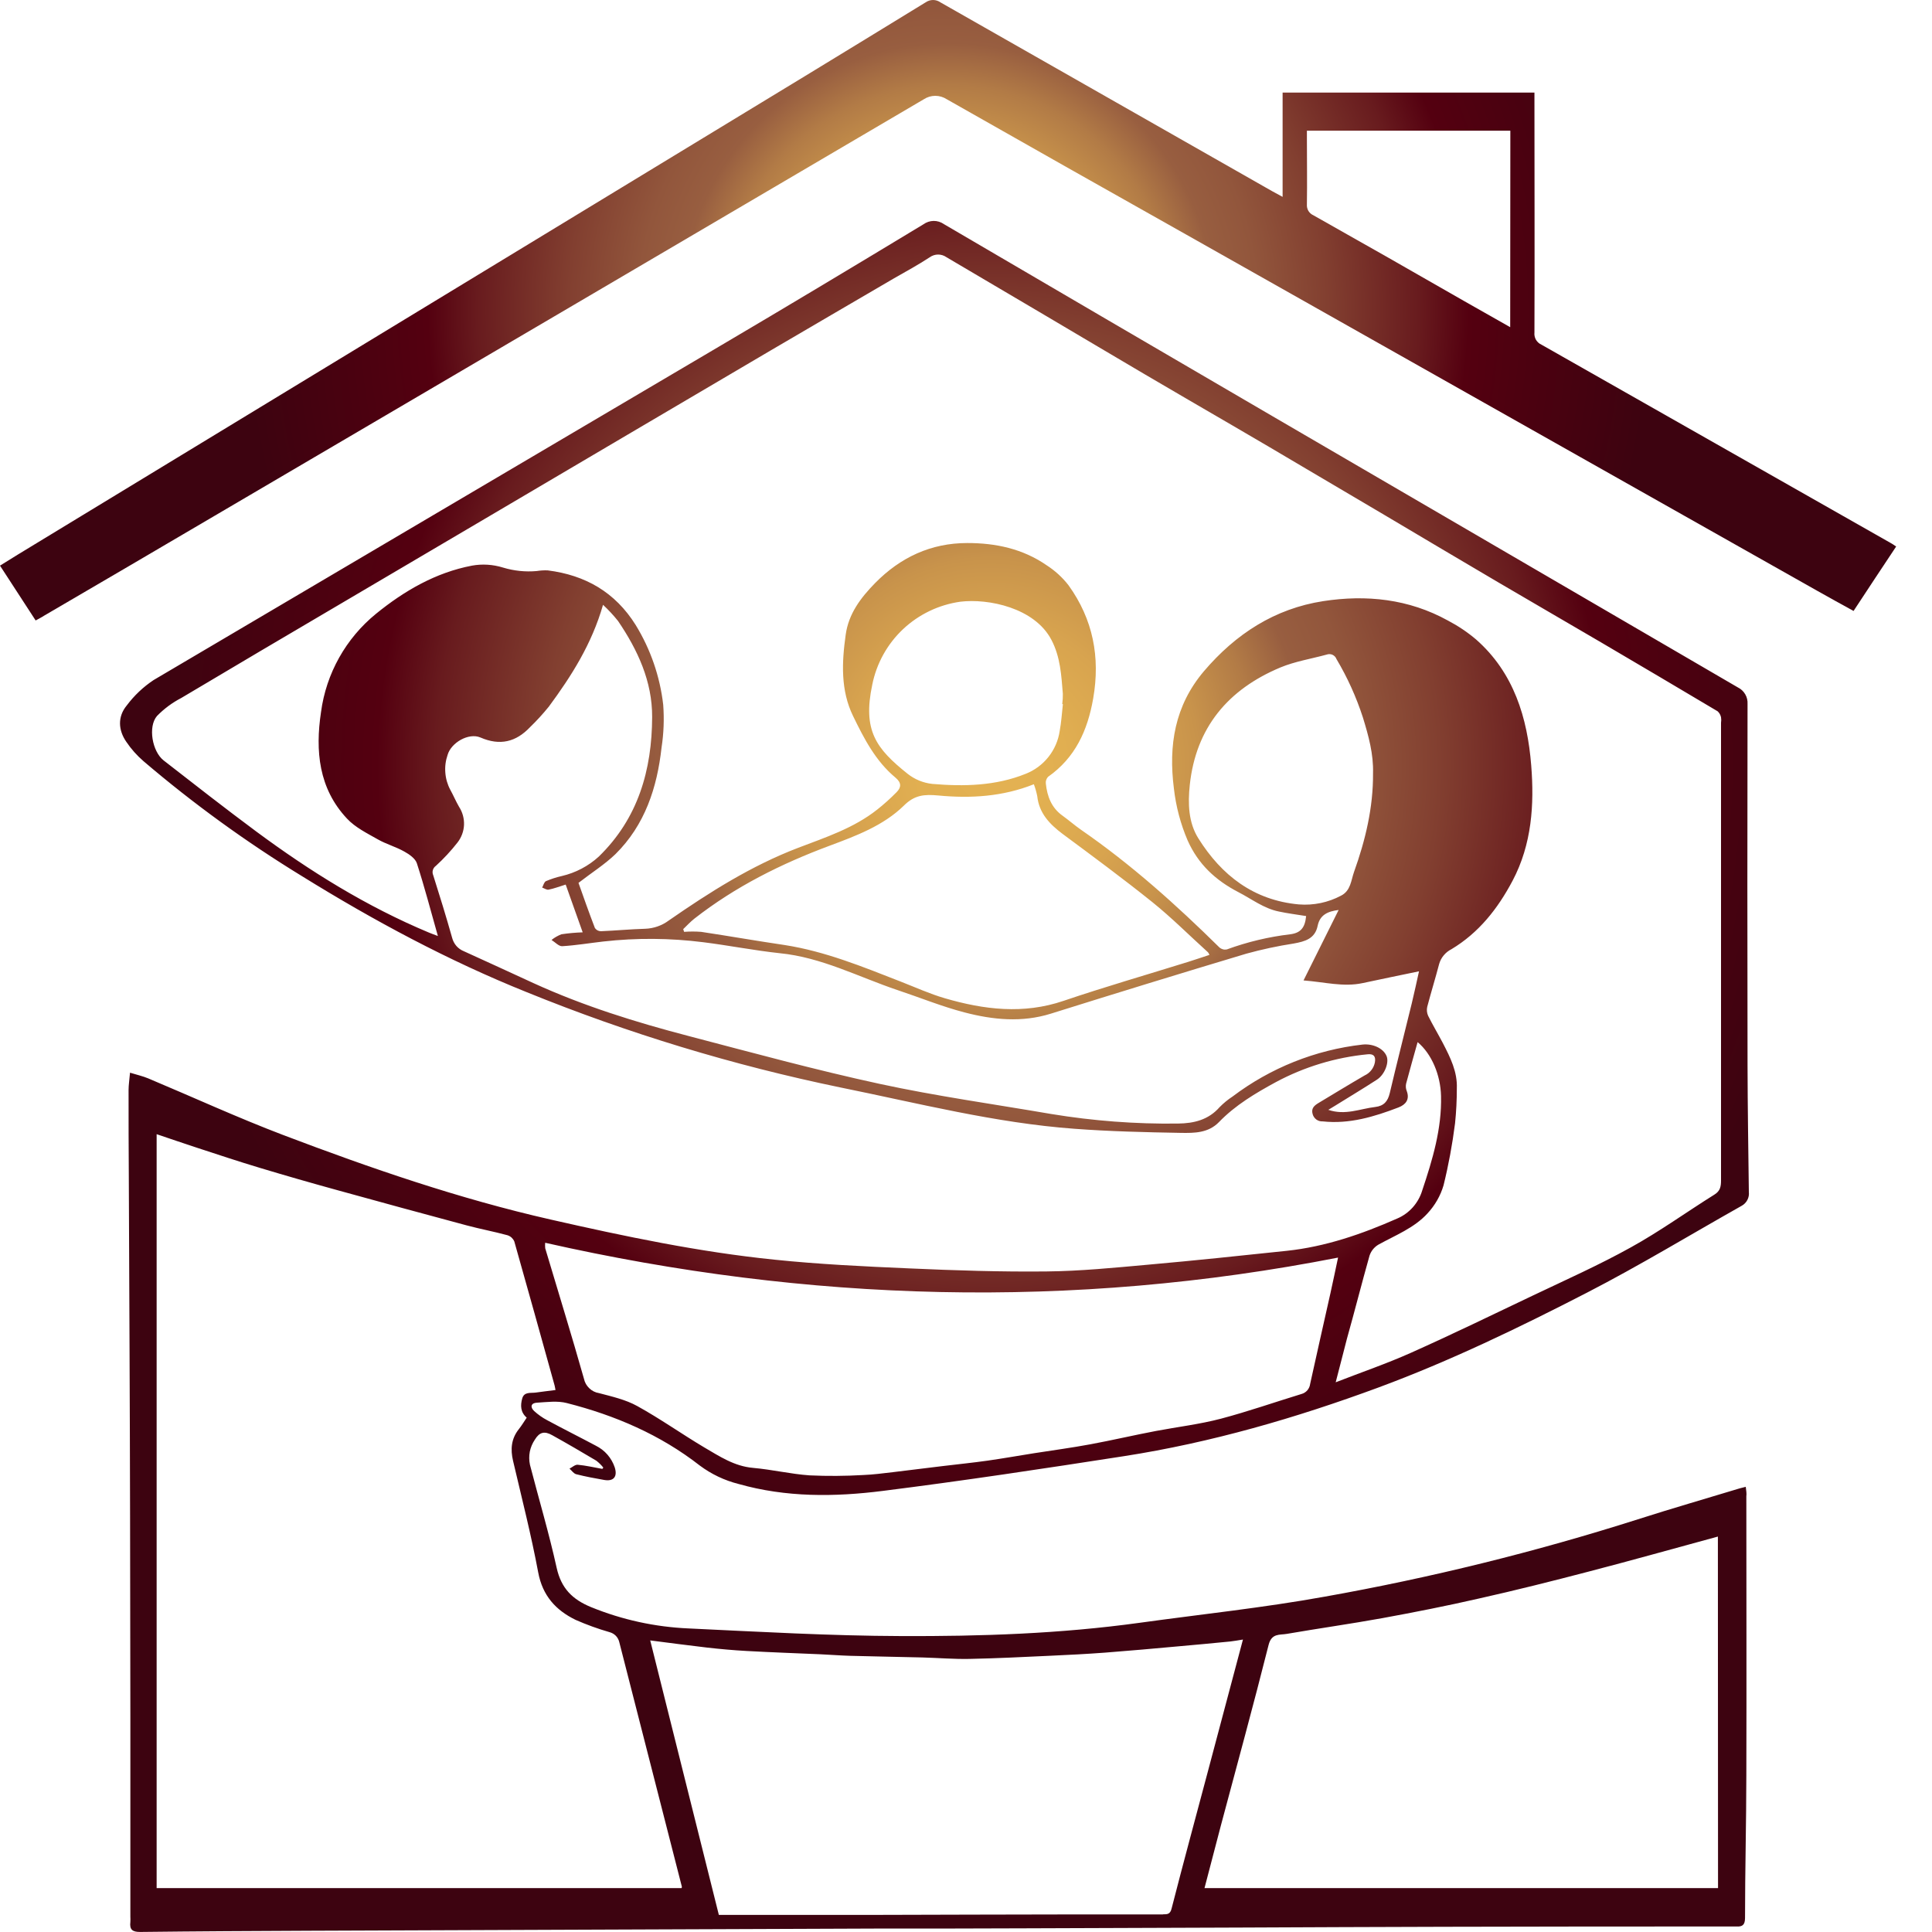
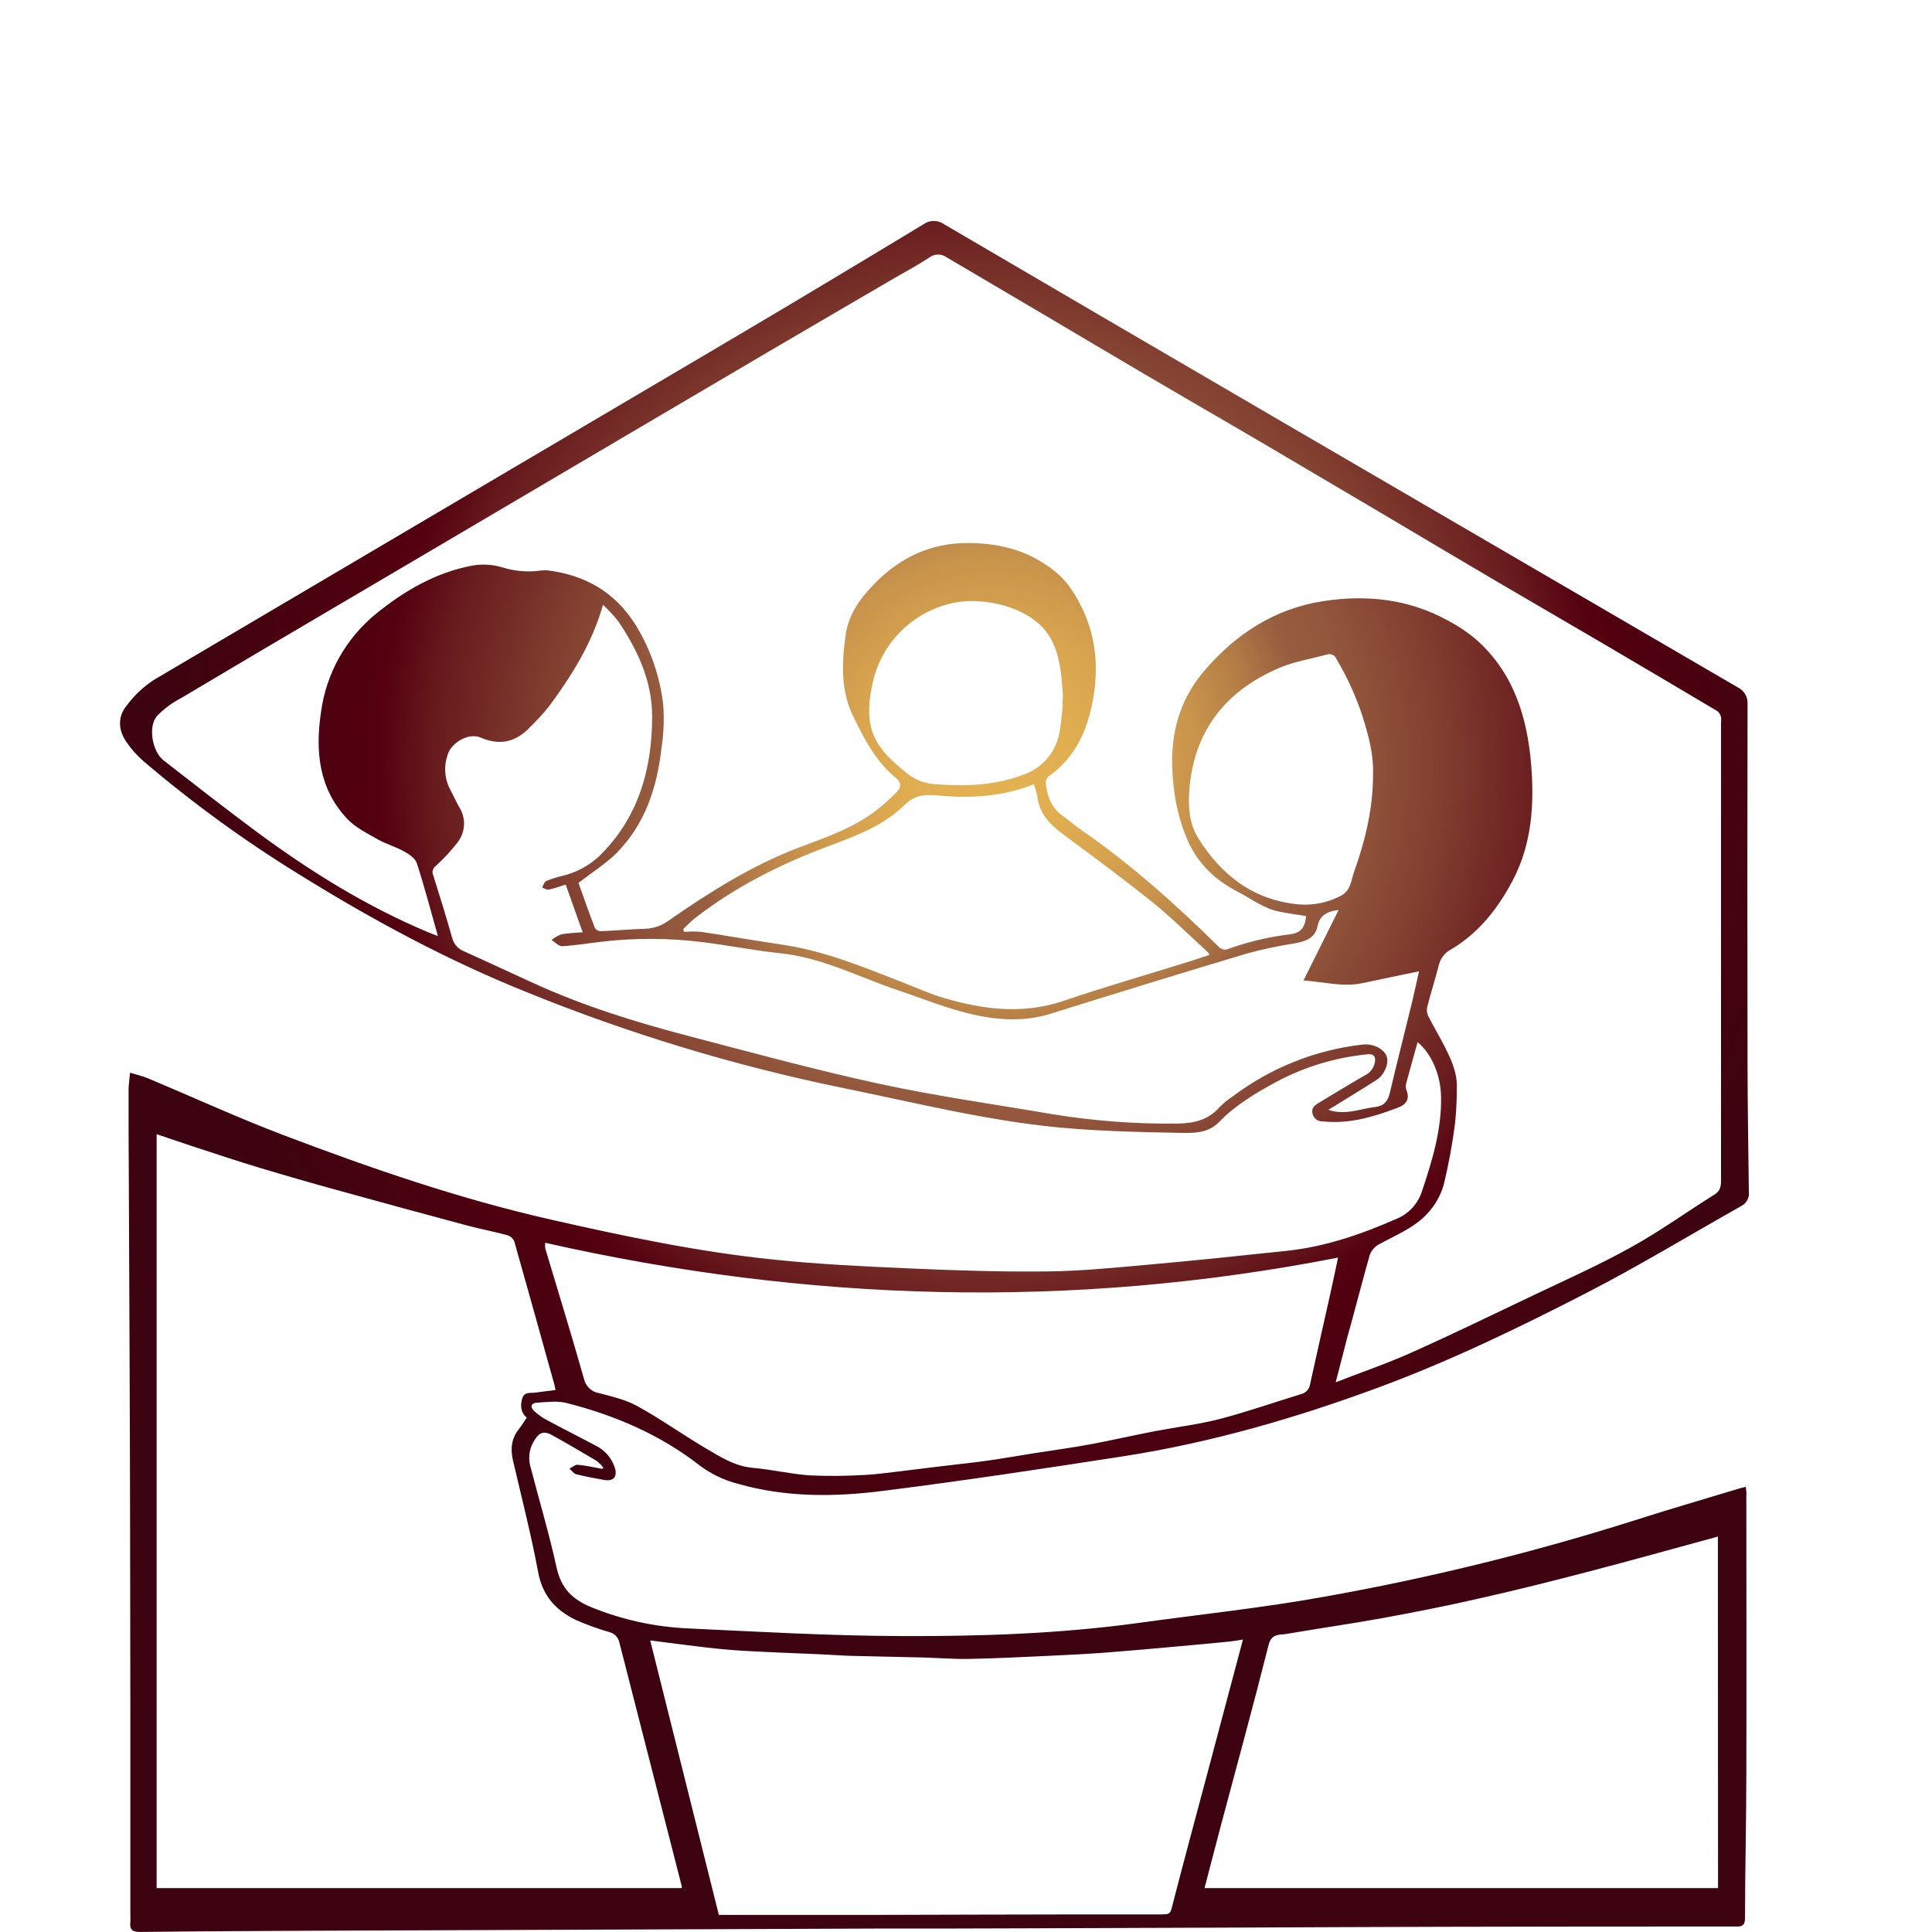
<svg xmlns="http://www.w3.org/2000/svg" width="40" height="40" viewBox="0 0 40 40" fill="none">
  <path fill-rule="evenodd" clip-rule="evenodd" d="M36.144 30.783C36.093 30.797 36.059 30.804 36.022 30.814C35.318 31.028 34.611 31.231 33.91 31.456C31.785 32.132 29.618 32.667 27.422 33.058C26.154 33.287 24.867 33.422 23.589 33.599C21.951 33.825 20.302 33.88 18.654 33.873C17.188 33.868 15.722 33.784 14.256 33.715C13.563 33.685 12.88 33.536 12.238 33.274C11.848 33.114 11.619 32.883 11.525 32.46C11.367 31.743 11.156 31.038 10.972 30.326C10.953 30.237 10.952 30.145 10.969 30.055C10.987 29.966 11.023 29.881 11.074 29.806C11.169 29.649 11.274 29.624 11.434 29.715C11.74 29.885 12.045 30.063 12.346 30.242C12.4 30.284 12.449 30.332 12.491 30.385L12.471 30.412C12.301 30.381 12.131 30.342 11.961 30.326C11.907 30.321 11.847 30.378 11.791 30.407C11.837 30.447 11.877 30.508 11.929 30.522C12.121 30.571 12.316 30.607 12.51 30.641C12.705 30.675 12.789 30.572 12.727 30.379C12.694 30.282 12.643 30.193 12.576 30.116C12.509 30.039 12.427 29.977 12.335 29.931C12.001 29.753 11.662 29.584 11.329 29.404C11.232 29.353 11.142 29.289 11.061 29.216C10.969 29.131 10.994 29.046 11.118 29.041C11.323 29.029 11.543 28.998 11.736 29.049C12.734 29.303 13.67 29.704 14.489 30.343C14.728 30.521 14.999 30.65 15.287 30.723C16.275 31.004 17.283 30.994 18.282 30.867C19.949 30.657 21.611 30.406 23.273 30.148C25.079 29.867 26.829 29.358 28.541 28.726C30.026 28.176 31.451 27.487 32.857 26.763C33.944 26.203 34.992 25.566 36.059 24.965C36.11 24.937 36.151 24.895 36.178 24.843C36.204 24.792 36.215 24.735 36.208 24.677C36.197 23.803 36.183 22.929 36.181 22.055C36.176 19.562 36.176 17.07 36.181 14.577C36.185 14.506 36.169 14.435 36.133 14.374C36.097 14.312 36.044 14.263 35.98 14.232C32.772 12.362 29.563 10.493 26.356 8.623C24.084 7.298 21.812 5.97 19.542 4.64C19.48 4.596 19.405 4.573 19.329 4.574C19.253 4.575 19.179 4.6 19.117 4.645C17.711 5.495 16.304 6.34 14.889 7.174C10.987 9.477 7.084 11.779 3.18 14.08C2.966 14.222 2.778 14.4 2.624 14.606C2.432 14.838 2.448 15.116 2.614 15.357C2.715 15.507 2.836 15.643 2.973 15.761C4.002 16.639 5.1 17.435 6.254 18.141C7.741 19.062 9.283 19.89 10.903 20.541C13.004 21.395 15.18 22.056 17.402 22.515C19.011 22.841 20.605 23.25 22.245 23.37C22.979 23.425 23.715 23.442 24.451 23.455C24.724 23.459 25.016 23.46 25.237 23.232C25.577 22.88 25.994 22.633 26.419 22.402C27.006 22.088 27.65 21.892 28.314 21.828C28.433 21.815 28.488 21.864 28.466 21.993C28.455 22.052 28.43 22.108 28.393 22.155C28.356 22.203 28.308 22.241 28.253 22.266C27.93 22.453 27.612 22.648 27.292 22.84C27.207 22.892 27.143 22.95 27.177 23.067C27.189 23.112 27.217 23.151 27.254 23.179C27.292 23.206 27.338 23.22 27.384 23.217C27.937 23.277 28.451 23.121 28.955 22.928C29.102 22.871 29.191 22.765 29.125 22.588C29.105 22.54 29.101 22.486 29.112 22.436C29.187 22.151 29.269 21.868 29.35 21.576C29.641 21.818 29.824 22.256 29.835 22.69C29.852 23.369 29.659 24.011 29.445 24.649C29.406 24.778 29.339 24.897 29.249 24.998C29.159 25.098 29.048 25.178 28.924 25.23C28.193 25.552 27.441 25.812 26.64 25.897C25.684 25.998 24.728 26.099 23.77 26.184C23.07 26.247 22.367 26.317 21.665 26.324C20.72 26.334 19.774 26.303 18.83 26.261C17.886 26.22 16.961 26.176 16.034 26.08C14.47 25.921 12.931 25.597 11.399 25.249C9.506 24.819 7.673 24.187 5.862 23.499C4.919 23.14 4 22.718 3.069 22.327C2.956 22.28 2.836 22.253 2.692 22.209C2.68 22.352 2.662 22.464 2.662 22.567C2.662 23.172 2.662 23.778 2.667 24.382C2.676 26.715 2.689 29.046 2.693 31.378C2.699 34.145 2.701 36.911 2.699 39.678C2.701 39.717 2.701 39.755 2.699 39.793C2.68 39.948 2.739 40 2.901 39.999C4.072 39.985 5.244 39.979 6.415 39.974C7.878 39.967 9.341 39.962 10.803 39.957L18.111 39.929C19.131 39.929 20.157 39.929 21.18 39.924L25.668 39.908C27.087 39.903 28.506 39.894 29.925 39.892C31.893 39.887 33.862 39.885 35.832 39.886C35.87 39.886 35.908 39.886 35.947 39.886C36.071 39.893 36.128 39.857 36.129 39.711C36.129 38.727 36.155 37.742 36.156 36.758C36.162 34.834 36.156 32.909 36.156 30.98C36.165 30.921 36.152 30.858 36.144 30.783ZM29.229 20.774C29.078 21.393 28.92 22.01 28.774 22.63C28.734 22.8 28.653 22.898 28.472 22.919C28.158 22.955 27.854 23.098 27.501 22.978L27.641 22.893C27.93 22.713 28.223 22.538 28.508 22.353C28.669 22.249 28.763 21.999 28.708 21.866C28.641 21.703 28.422 21.603 28.207 21.627C27.231 21.738 26.302 22.11 25.518 22.703C25.421 22.766 25.332 22.84 25.251 22.922C25.02 23.185 24.722 23.258 24.39 23.262C23.511 23.274 22.632 23.207 21.764 23.064C20.578 22.86 19.384 22.694 18.211 22.44C16.887 22.153 15.576 21.795 14.266 21.452C13.166 21.165 12.081 20.828 11.044 20.354C10.564 20.135 10.088 19.912 9.608 19.696C9.547 19.672 9.492 19.634 9.449 19.585C9.406 19.535 9.376 19.476 9.36 19.413C9.238 18.98 9.105 18.549 8.969 18.12C8.954 18.086 8.952 18.048 8.962 18.013C8.973 17.977 8.995 17.947 9.025 17.926C9.187 17.778 9.336 17.617 9.471 17.445C9.553 17.34 9.601 17.212 9.607 17.079C9.612 16.945 9.576 16.814 9.503 16.702C9.437 16.588 9.386 16.465 9.322 16.35C9.264 16.241 9.229 16.12 9.22 15.996C9.21 15.872 9.226 15.748 9.267 15.63C9.339 15.376 9.703 15.165 9.947 15.269C10.35 15.444 10.682 15.364 10.975 15.054C11.113 14.921 11.242 14.779 11.363 14.63C11.831 13.996 12.252 13.335 12.485 12.522C12.597 12.626 12.701 12.738 12.796 12.857C13.204 13.458 13.505 14.108 13.502 14.845C13.498 15.941 13.212 16.943 12.397 17.735C12.181 17.932 11.918 18.07 11.633 18.137C11.52 18.162 11.41 18.198 11.304 18.243C11.265 18.261 11.251 18.328 11.225 18.376C11.27 18.392 11.319 18.428 11.359 18.419C11.471 18.397 11.58 18.355 11.712 18.314C11.826 18.636 11.941 18.959 12.064 19.303C11.917 19.308 11.771 19.321 11.625 19.343C11.55 19.371 11.481 19.411 11.419 19.461C11.493 19.507 11.57 19.594 11.64 19.59C11.925 19.573 12.207 19.525 12.49 19.493C13.179 19.415 13.875 19.421 14.563 19.508C15.09 19.574 15.614 19.678 16.143 19.735C17.012 19.82 17.777 20.228 18.586 20.5C19.049 20.654 19.503 20.84 19.974 20.962C20.561 21.115 21.159 21.174 21.759 20.986C23.104 20.564 24.452 20.15 25.803 19.745C26.125 19.656 26.453 19.586 26.783 19.535C27.015 19.493 27.226 19.438 27.281 19.166C27.328 18.94 27.491 18.868 27.715 18.84C27.473 19.325 27.24 19.795 26.988 20.299C27.421 20.331 27.81 20.44 28.212 20.354C28.595 20.27 28.977 20.195 29.379 20.11C29.334 20.32 29.282 20.547 29.229 20.774ZM22.006 14.578C21.985 14.763 21.974 14.951 21.94 15.133C21.911 15.331 21.83 15.517 21.706 15.673C21.582 15.829 21.418 15.95 21.233 16.022C20.615 16.271 19.958 16.286 19.303 16.23C19.117 16.21 18.94 16.138 18.793 16.022C18.139 15.5 17.858 15.127 18.059 14.177C18.147 13.737 18.369 13.335 18.696 13.027C19.023 12.719 19.437 12.521 19.881 12.458C20.46 12.387 21.42 12.582 21.768 13.247C21.956 13.605 21.973 13.982 22.005 14.363C22.006 14.434 22.002 14.505 21.993 14.576L22.006 14.578ZM19.43 16.47C20.095 16.533 20.758 16.495 21.405 16.237C21.435 16.317 21.458 16.399 21.475 16.483C21.513 16.836 21.73 17.062 21.997 17.263C22.624 17.728 23.252 18.191 23.861 18.68C24.262 19.003 24.626 19.369 25.011 19.717C25.023 19.733 25.033 19.751 25.04 19.77C24.89 19.819 24.745 19.869 24.601 19.914C23.74 20.182 22.873 20.432 22.021 20.721C21.188 21.005 20.373 20.904 19.562 20.668C19.247 20.576 18.947 20.439 18.641 20.32C17.86 20.015 17.083 19.696 16.246 19.566C15.669 19.481 15.094 19.38 14.517 19.293C14.399 19.284 14.281 19.284 14.164 19.293L14.145 19.237C14.221 19.164 14.293 19.085 14.377 19.019C15.226 18.356 16.173 17.883 17.181 17.508C17.727 17.304 18.285 17.096 18.71 16.683C18.935 16.456 19.14 16.443 19.43 16.47ZM26.892 18.725C25.957 18.64 25.291 18.124 24.811 17.358C24.605 17.031 24.592 16.637 24.633 16.253C24.759 15.064 25.426 14.273 26.507 13.82C26.812 13.693 27.149 13.64 27.47 13.552C27.509 13.538 27.552 13.54 27.589 13.557C27.627 13.575 27.656 13.606 27.67 13.645C27.897 14.026 28.08 14.431 28.217 14.853C28.334 15.235 28.439 15.61 28.427 16.013C28.432 16.717 28.27 17.394 28.034 18.052C27.973 18.222 27.966 18.442 27.766 18.543C27.498 18.686 27.195 18.749 26.892 18.725ZM28.354 25.999C28.385 25.903 28.449 25.823 28.535 25.771C28.889 25.574 29.278 25.426 29.555 25.122C29.709 24.956 29.823 24.758 29.887 24.541C29.991 24.119 30.07 23.691 30.125 23.259C30.15 23.018 30.162 22.777 30.162 22.535C30.176 22.191 30.028 21.896 29.875 21.6C29.775 21.409 29.664 21.224 29.568 21.031C29.542 20.973 29.535 20.908 29.549 20.846C29.627 20.549 29.719 20.252 29.796 19.958C29.815 19.892 29.847 19.831 29.891 19.779C29.935 19.726 29.989 19.683 30.051 19.652C30.617 19.312 31.008 18.816 31.316 18.235C31.716 17.478 31.767 16.657 31.702 15.845C31.624 14.863 31.343 13.928 30.561 13.24C30.382 13.088 30.186 12.957 29.978 12.848C29.168 12.4 28.288 12.308 27.395 12.446C26.392 12.601 25.583 13.125 24.925 13.898C24.32 14.613 24.191 15.433 24.304 16.323C24.346 16.695 24.442 17.058 24.589 17.401C24.808 17.892 25.164 18.224 25.638 18.47C25.914 18.612 26.165 18.809 26.477 18.872C26.663 18.912 26.853 18.935 27.042 18.966C27.019 19.202 26.934 19.316 26.709 19.344C26.262 19.397 25.823 19.502 25.4 19.657C25.374 19.662 25.346 19.662 25.321 19.655C25.295 19.648 25.271 19.636 25.25 19.619C24.353 18.734 23.418 17.895 22.379 17.178C22.249 17.087 22.128 16.981 21.999 16.888C21.77 16.725 21.681 16.489 21.653 16.224C21.65 16.199 21.652 16.173 21.66 16.149C21.668 16.125 21.681 16.103 21.698 16.084C22.262 15.688 22.517 15.125 22.633 14.463C22.783 13.604 22.629 12.821 22.123 12.118C21.996 11.954 21.841 11.813 21.666 11.701C21.174 11.361 20.612 11.242 20.026 11.243C19.272 11.243 18.64 11.54 18.116 12.074C17.821 12.376 17.569 12.705 17.509 13.143C17.428 13.717 17.403 14.294 17.662 14.825C17.888 15.291 18.13 15.76 18.54 16.1C18.665 16.205 18.663 16.299 18.564 16.4C18.437 16.529 18.303 16.65 18.161 16.762C17.674 17.147 17.091 17.337 16.523 17.554C15.555 17.924 14.69 18.473 13.846 19.058C13.705 19.163 13.536 19.222 13.361 19.229C13.053 19.238 12.747 19.267 12.439 19.28C12.415 19.279 12.391 19.273 12.37 19.262C12.349 19.25 12.331 19.234 12.317 19.214C12.193 18.892 12.079 18.567 11.977 18.279C12.245 18.071 12.516 17.901 12.742 17.684C13.352 17.081 13.605 16.309 13.697 15.475C13.742 15.183 13.753 14.886 13.731 14.591C13.664 14.006 13.469 13.442 13.161 12.94C12.736 12.26 12.119 11.907 11.339 11.809C11.263 11.806 11.186 11.811 11.111 11.823C10.876 11.844 10.64 11.819 10.415 11.751C10.206 11.686 9.985 11.672 9.771 11.711C9.02 11.854 8.369 12.233 7.787 12.706C7.161 13.215 6.752 13.944 6.646 14.745C6.526 15.545 6.597 16.323 7.184 16.948C7.354 17.131 7.599 17.251 7.822 17.378C7.997 17.478 8.199 17.532 8.375 17.633C8.475 17.688 8.597 17.774 8.63 17.871C8.787 18.356 8.916 18.849 9.066 19.379C8.981 19.347 8.928 19.328 8.878 19.307C7.589 18.768 6.423 18.042 5.309 17.218C4.661 16.737 4.025 16.24 3.388 15.744C3.151 15.559 3.061 15.046 3.249 14.825C3.396 14.674 3.566 14.548 3.753 14.451C4.85 13.798 5.948 13.149 7.048 12.503C8.041 11.918 9.032 11.334 10.022 10.751C11.012 10.169 12.001 9.586 12.986 9.004C13.974 8.422 14.962 7.84 15.95 7.259C16.8 6.76 17.65 6.265 18.5 5.768C18.755 5.622 19.009 5.484 19.25 5.326C19.3 5.29 19.361 5.27 19.423 5.27C19.486 5.27 19.546 5.29 19.597 5.326C20.27 5.723 20.942 6.119 21.615 6.516C22.315 6.929 23.013 7.345 23.714 7.757C24.316 8.112 24.923 8.462 25.526 8.814C26.036 9.111 26.543 9.409 27.045 9.707C27.583 10.023 28.121 10.341 28.66 10.66C29.447 11.126 30.233 11.595 31.022 12.058C31.728 12.473 32.436 12.882 33.142 13.296C33.949 13.77 34.756 14.247 35.561 14.726C35.597 14.758 35.622 14.802 35.632 14.85C35.638 14.888 35.638 14.926 35.632 14.964C35.632 18.121 35.632 21.278 35.632 24.436C35.632 24.562 35.618 24.657 35.495 24.733C34.916 25.095 34.359 25.498 33.762 25.827C33.107 26.191 32.42 26.497 31.742 26.82C30.901 27.221 30.062 27.628 29.21 28.009C28.716 28.23 28.201 28.406 27.654 28.619C27.739 28.296 27.811 28.006 27.887 27.716C28.048 27.143 28.193 26.569 28.354 25.999ZM11.287 25.73C16.725 26.959 22.183 27.119 27.703 26.037C27.645 26.31 27.596 26.547 27.544 26.78C27.404 27.403 27.263 28.027 27.126 28.649C27.12 28.699 27.1 28.746 27.068 28.784C27.035 28.822 26.991 28.85 26.943 28.862C26.388 29.032 25.838 29.224 25.28 29.372C24.839 29.488 24.382 29.542 23.932 29.627C23.483 29.712 23.027 29.819 22.573 29.903C22.185 29.975 21.795 30.027 21.406 30.088C21.086 30.139 20.768 30.195 20.448 30.241C20.143 30.284 19.836 30.315 19.53 30.352C19.181 30.395 18.833 30.437 18.483 30.48C18.279 30.504 18.074 30.531 17.868 30.539C17.5 30.56 17.132 30.563 16.764 30.546C16.371 30.519 15.984 30.425 15.592 30.391C15.201 30.357 14.895 30.15 14.579 29.966C14.112 29.688 13.666 29.371 13.192 29.11C12.952 28.977 12.67 28.914 12.402 28.843C12.326 28.831 12.255 28.796 12.2 28.742C12.144 28.689 12.106 28.621 12.09 28.545C11.835 27.643 11.556 26.745 11.288 25.844C11.284 25.806 11.284 25.768 11.287 25.73ZM14.112 39.091H3.243V23.482C3.528 23.578 3.801 23.672 4.076 23.762C4.51 23.904 4.942 24.048 5.379 24.179C5.913 24.34 6.45 24.494 6.988 24.642C7.878 24.888 8.769 25.131 9.661 25.37C9.941 25.445 10.226 25.498 10.506 25.574C10.537 25.584 10.566 25.6 10.591 25.622C10.615 25.645 10.635 25.672 10.648 25.702C10.93 26.695 11.205 27.689 11.482 28.683C11.489 28.709 11.492 28.734 11.501 28.779C11.357 28.798 11.223 28.812 11.089 28.832C10.985 28.846 10.852 28.811 10.812 28.954C10.772 29.097 10.775 29.239 10.905 29.351C10.852 29.43 10.802 29.513 10.742 29.589C10.584 29.787 10.566 30.005 10.622 30.244C10.802 31.013 10.998 31.779 11.143 32.555C11.233 33.037 11.506 33.337 11.916 33.537C12.145 33.638 12.38 33.723 12.62 33.792C12.67 33.805 12.716 33.832 12.752 33.869C12.788 33.907 12.812 33.954 12.823 34.004C13.254 35.69 13.685 37.376 14.117 39.061C14.119 39.067 14.116 39.073 14.112 39.091ZM24.078 39.636H22.293C20.875 39.636 19.456 39.644 18.038 39.646C16.994 39.646 15.95 39.646 14.883 39.646C14.413 37.766 13.94 35.871 13.462 33.963C13.861 34.014 14.247 34.066 14.636 34.111C14.911 34.142 15.187 34.167 15.463 34.182C15.973 34.21 16.478 34.228 16.985 34.25C17.191 34.259 17.398 34.276 17.605 34.282C18.104 34.296 18.602 34.303 19.1 34.316C19.422 34.325 19.744 34.352 20.067 34.346C20.623 34.335 21.18 34.307 21.736 34.281C22.117 34.264 22.501 34.244 22.878 34.216C23.387 34.177 23.897 34.131 24.403 34.085C24.76 34.054 25.115 34.02 25.472 33.985C25.55 33.977 25.63 33.961 25.734 33.945C25.483 34.886 25.239 35.805 24.995 36.724C24.751 37.642 24.496 38.579 24.258 39.509C24.229 39.634 24.169 39.634 24.078 39.634V39.636ZM35.57 39.091H24.938C25.053 38.654 25.166 38.224 25.277 37.795C25.609 36.549 25.951 35.304 26.265 34.056C26.327 33.81 26.496 33.853 26.64 33.828C27.299 33.714 27.962 33.621 28.619 33.502C29.29 33.379 29.96 33.247 30.627 33.094C31.386 32.924 32.142 32.734 32.895 32.537C33.784 32.306 34.668 32.057 35.567 31.813L35.57 39.091Z" fill="url(#paint0_radial_337_8333)" />
-   <path fill-rule="evenodd" clip-rule="evenodd" d="M39.139 11.239C36.733 9.872 34.326 8.505 31.916 7.137C31.867 7.116 31.827 7.079 31.8 7.034C31.774 6.988 31.763 6.934 31.769 6.882C31.775 5.291 31.769 3.7 31.769 2.113V1.917H26.555V4.076L26.331 3.954C24.045 2.651 21.759 1.35 19.473 0.05C19.428 0.018 19.374 0 19.318 0C19.262 0 19.208 0.018 19.162 0.05C18.344 0.554 17.523 1.051 16.705 1.552L0.382 11.474C0.257 11.55 0.131 11.628 0 11.711C0.25 12.093 0.488 12.461 0.738 12.846C0.805 12.808 0.859 12.783 0.908 12.75C2.088 12.061 3.267 11.371 4.445 10.678C9.342 7.804 14.236 4.93 19.127 2.055C19.197 2.009 19.28 1.984 19.364 1.984C19.449 1.984 19.531 2.009 19.602 2.055C21.25 2.991 22.9 3.924 24.551 4.852C28.907 7.312 33.263 9.771 37.619 12.229C37.866 12.37 38.116 12.505 38.376 12.649C38.674 12.197 38.962 11.758 39.258 11.315C39.207 11.28 39.175 11.258 39.139 11.239ZM31.267 6.774L30.301 6.226C29.265 5.631 28.232 5.042 27.194 4.458C27.15 4.439 27.113 4.406 27.088 4.365C27.064 4.323 27.054 4.275 27.058 4.227C27.065 3.772 27.058 3.316 27.058 2.857V2.706H31.27L31.267 6.774Z" fill="url(#paint1_radial_337_8333)" />
  <defs>
    <radialGradient id="paint0_radial_337_8333" cx="0" cy="0" r="1" gradientUnits="userSpaceOnUse" gradientTransform="translate(20.534 15.809) scale(17.292)">
      <stop stop-color="#E4B252" />
      <stop offset="0.09" stop-color="#E1AF51" />
      <stop offset="0.17" stop-color="#D8A44F" />
      <stop offset="0.25" stop-color="#C8934B" />
      <stop offset="0.32" stop-color="#B27B46" />
      <stop offset="0.38" stop-color="#985E40" />
      <stop offset="0.44" stop-color="#92563C" />
      <stop offset="0.54" stop-color="#823F30" />
      <stop offset="0.67" stop-color="#681B1E" />
      <stop offset="0.74" stop-color="#540010" />
      <stop offset="1" stop-color="#3D0310" />
    </radialGradient>
    <radialGradient id="paint1_radial_337_8333" cx="0" cy="0" r="1" gradientUnits="userSpaceOnUse" gradientTransform="translate(19.629 6.423) scale(14.604 14.604)">
      <stop stop-color="#E4B252" />
      <stop offset="0.09" stop-color="#E1AF51" />
      <stop offset="0.17" stop-color="#D8A44F" />
      <stop offset="0.25" stop-color="#C8934B" />
      <stop offset="0.32" stop-color="#B27B46" />
      <stop offset="0.38" stop-color="#985E40" />
      <stop offset="0.44" stop-color="#92563C" />
      <stop offset="0.54" stop-color="#823F30" />
      <stop offset="0.67" stop-color="#681B1E" />
      <stop offset="0.74" stop-color="#540010" />
      <stop offset="1" stop-color="#3D0310" />
    </radialGradient>
  </defs>
</svg>